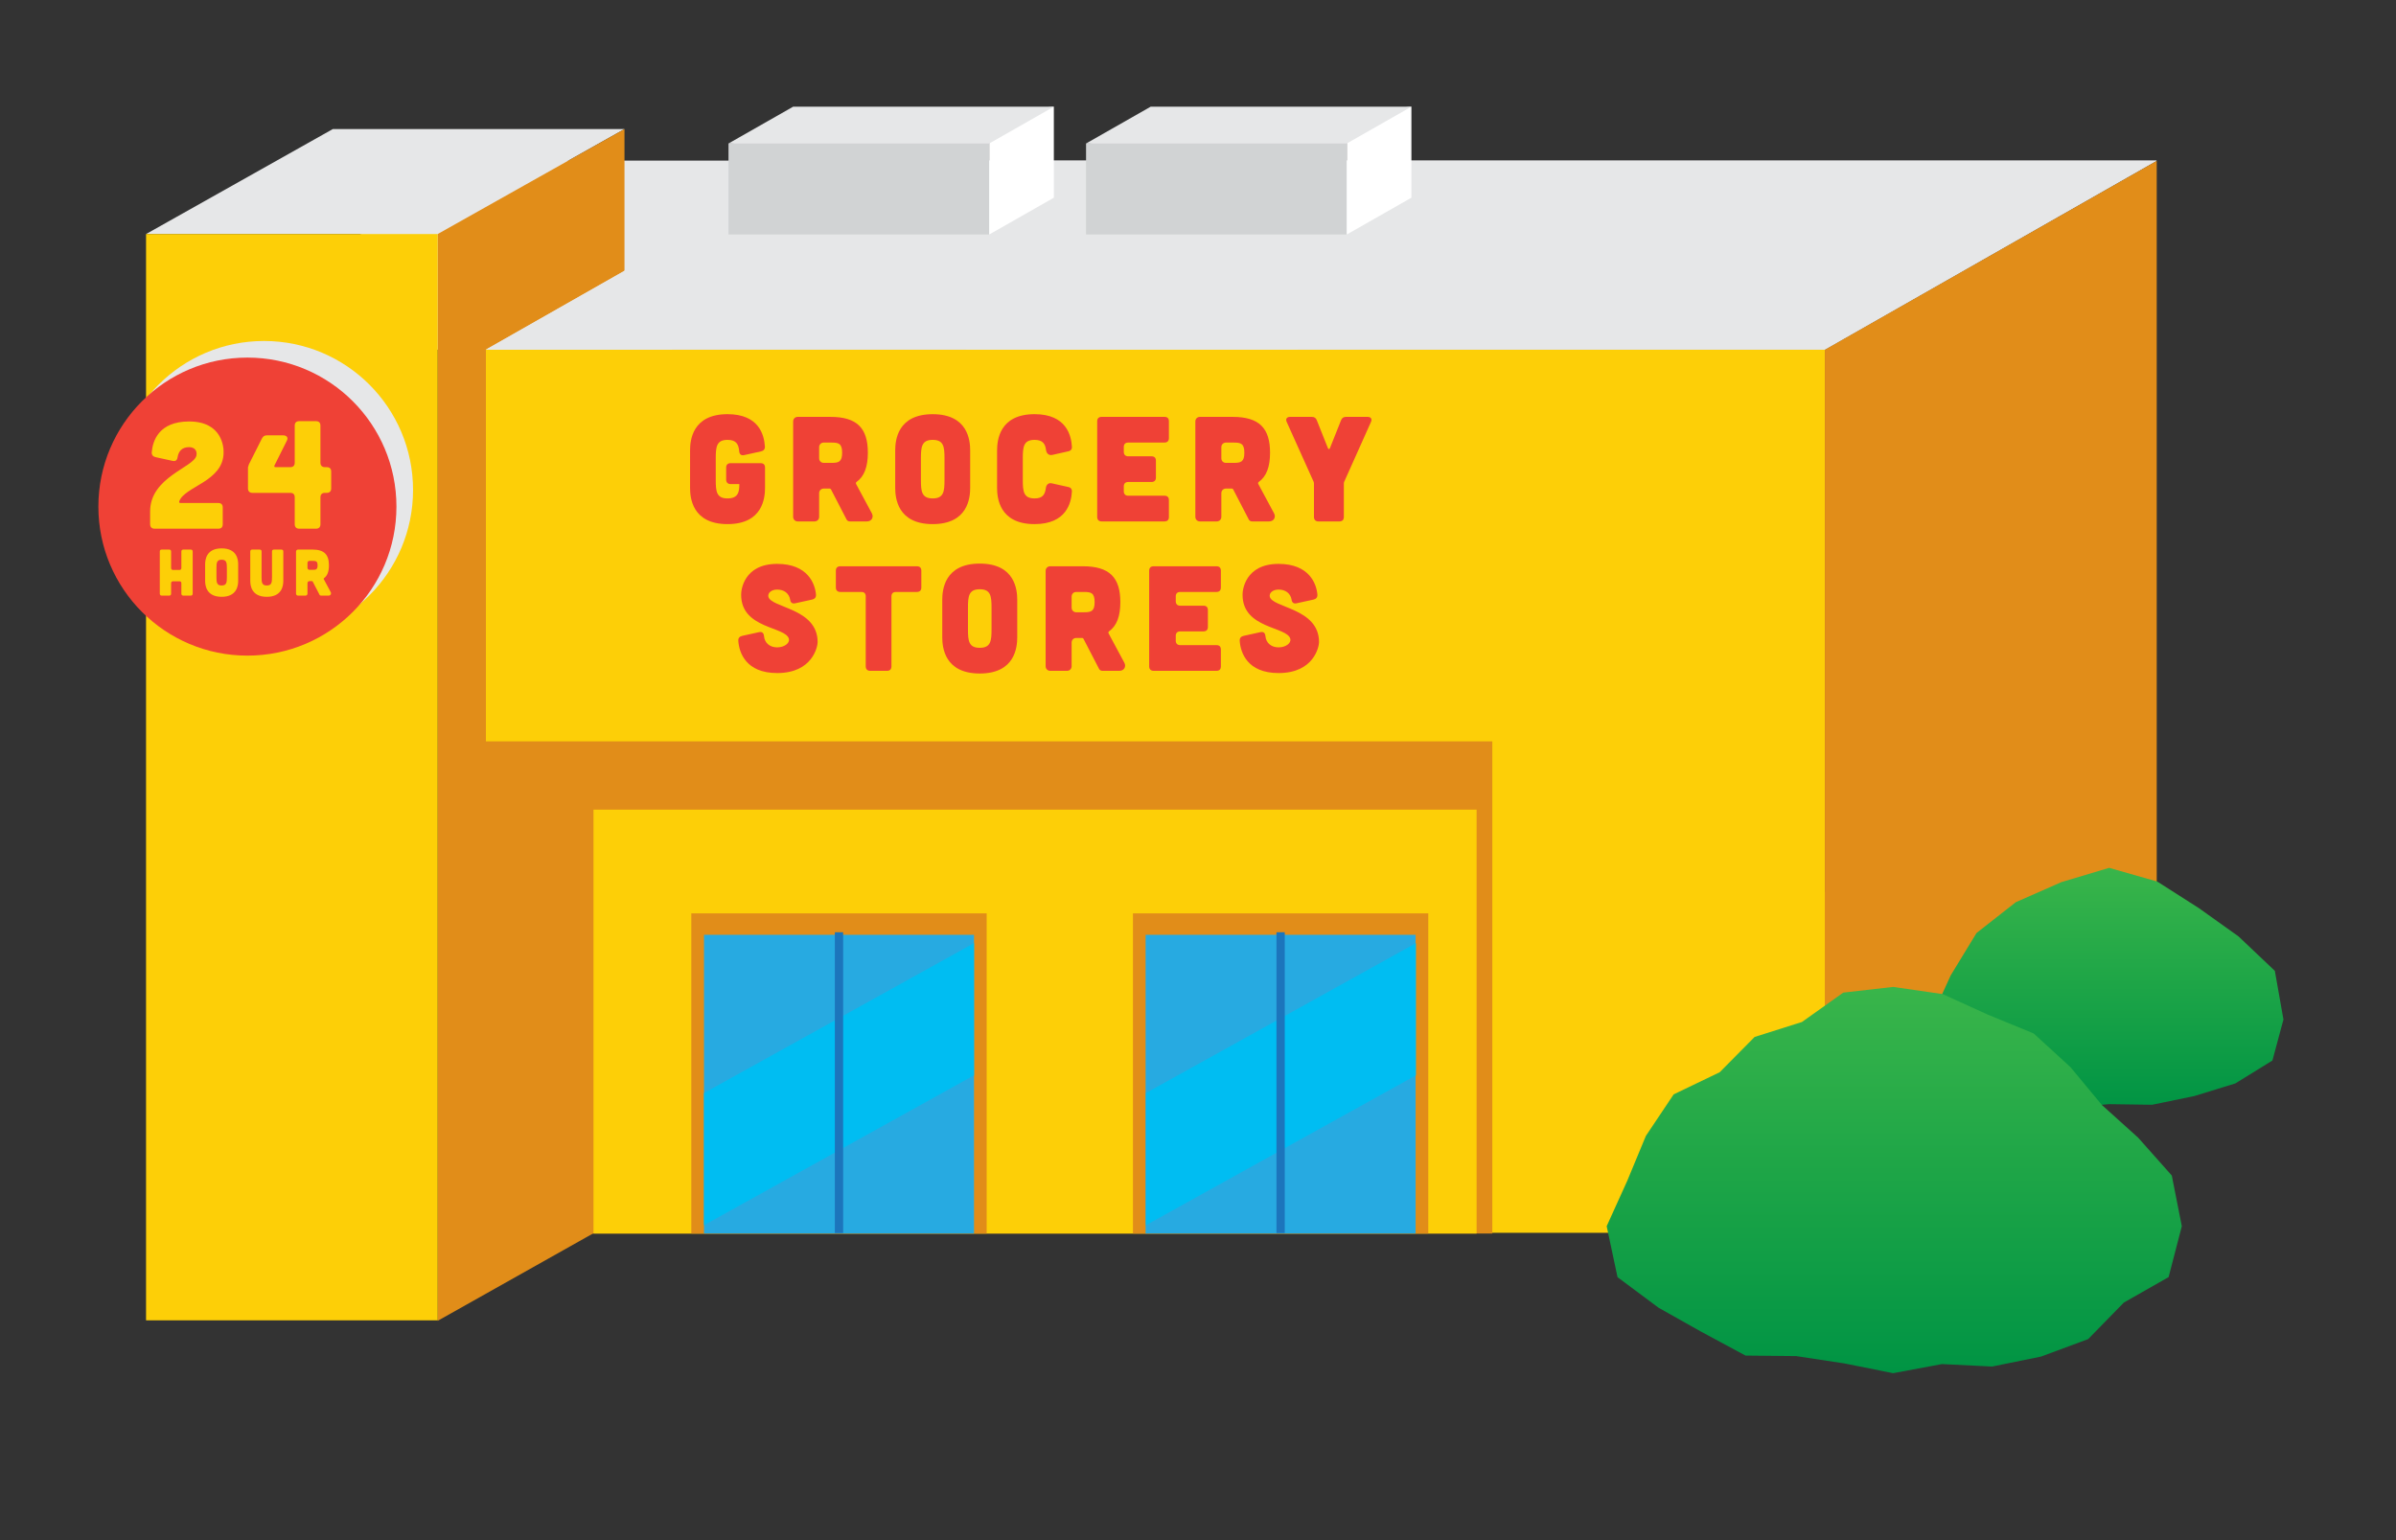
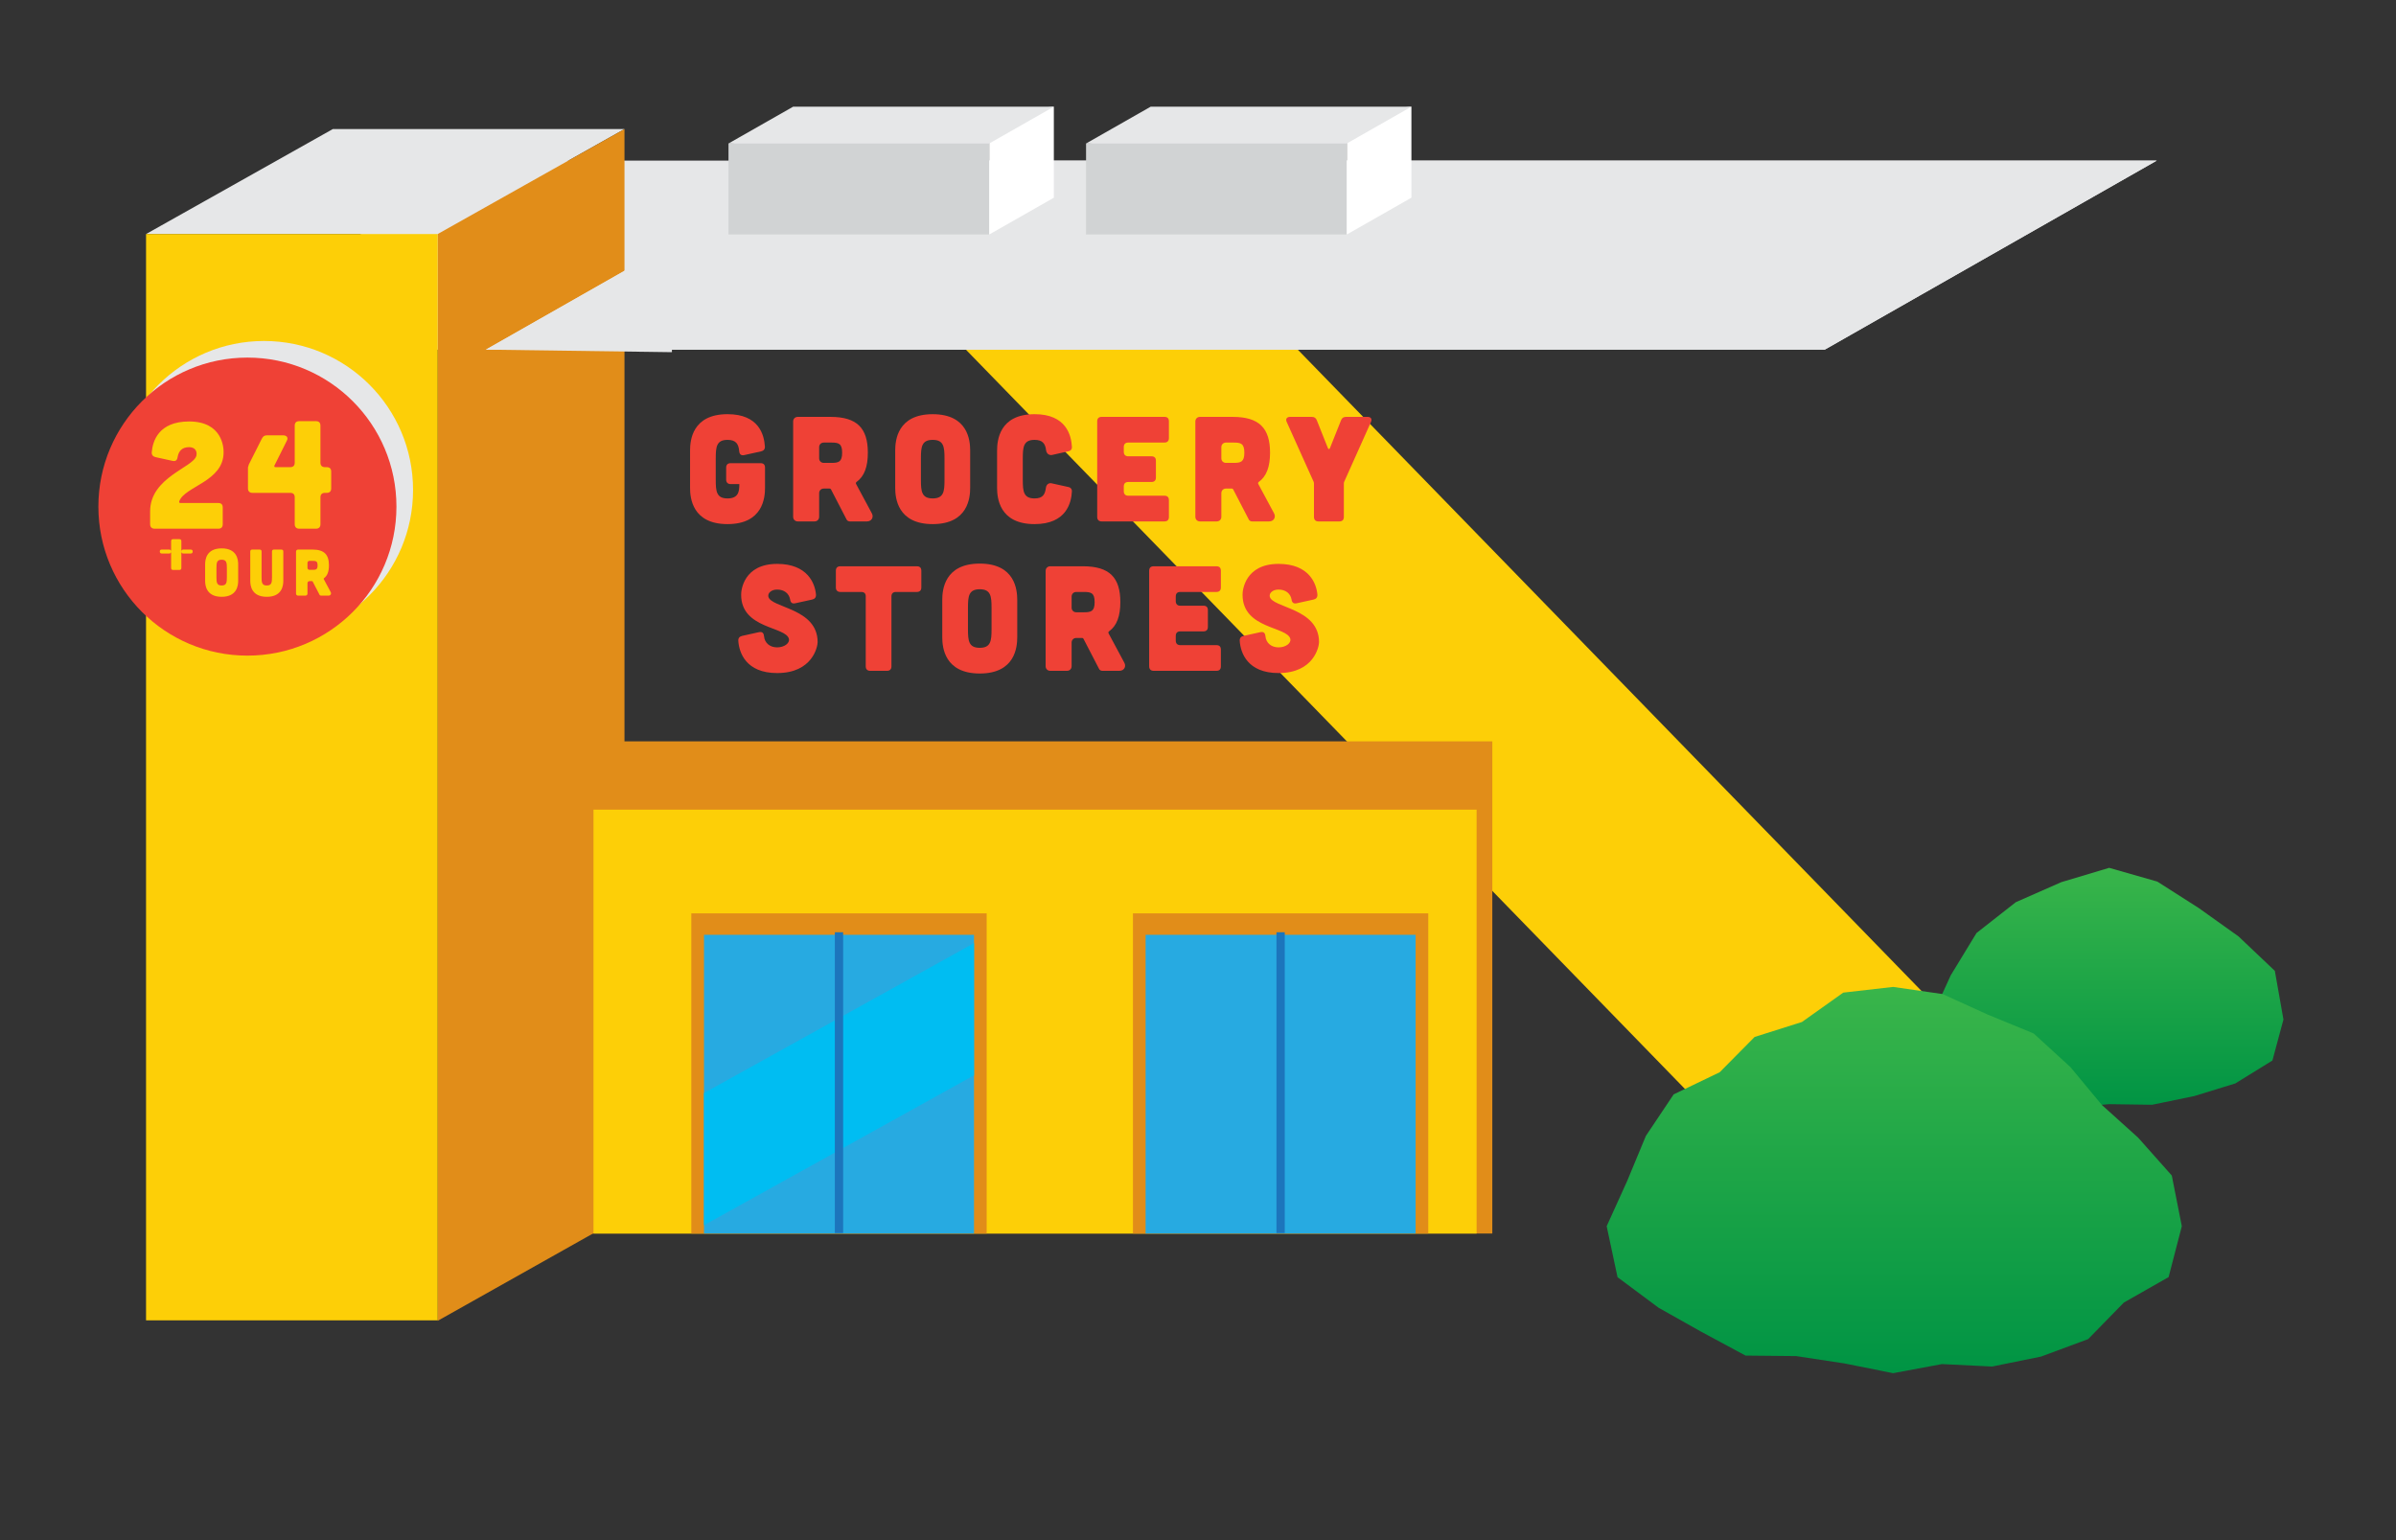
<svg xmlns="http://www.w3.org/2000/svg" xmlns:xlink="http://www.w3.org/1999/xlink" version="1.1" id="Layer_1" x="0px" y="0px" width="140px" height="90px" viewBox="0 0 140 90" enable-background="new 0 0 140 90" xml:space="preserve">
  <rect x="0" y="0" width="140" height="90" fill="#333333" stroke="none" />
  <g>
    <g id="grocery_1_">
      <g>
        <g>
          <polygon fill="#FDCF07" points="106.627,72.041 115.289,61.008 65.099,9.397 56.437,20.431     " />
          <polygon fill="#E6E7E8" points="36.489,7.541 19.449,7.541 8.534,13.677 25.574,13.677     " />
          <polygon fill="#E6E7E8" points="126.024,9.384 28.64,9.384 9.239,20.431 106.624,20.431     " />
          <polygon fill="#E18D19" points="36.489,71.047 25.574,77.184 25.574,13.677 36.489,7.541     " />
          <polygon fill="#E6E7E8" points="28.392,20.431 39.261,14.256 39.261,20.58     " />
-           <rect x="28.392" y="20.431" fill="#FDCF07" width="78.232" height="51.61" />
-           <polygon fill="#E18D19" points="126.019,61.008 106.626,72.041 106.626,20.431 126.019,9.398     " />
          <polygon fill="#E6E7E8" points="126.024,9.384 47.791,9.384 28.392,20.431 106.624,20.431     " />
          <rect x="26.207" y="43.322" fill="#E18D19" width="60.99" height="28.761" />
          <rect x="34.679" y="47.313" fill="#FDCF07" width="51.6" height="24.771" />
          <rect x="66.199" y="53.373" fill="#E18D19" width="17.256" height="18.71" />
          <rect x="66.939" y="54.627" fill="#27AAE1" width="15.776" height="17.456" />
          <rect x="40.394" y="53.373" fill="#E18D19" width="17.258" height="18.71" />
          <rect x="41.135" y="54.627" fill="#27AAE1" width="15.777" height="17.456" />
          <polygon fill="#00BDF2" points="56.912,62.838 41.135,71.597 41.135,63.873 56.912,55.113     " />
-           <polygon fill="#00BDF2" points="82.734,62.838 66.957,71.597 66.957,63.873 82.734,55.113     " />
          <rect x="8.534" y="13.677" fill="#FDCF07" width="17.04" height="63.479" />
          <polygon fill="#D1D3D4" points="42.566,8.385 42.566,13.703 57.801,13.703 57.801,6.661     " />
          <polygon fill="#FFFFFF" points="57.801,6.662 57.801,13.704 61.577,11.553 61.577,6.233     " />
          <polygon fill="#E6E7E8" points="61.578,6.234 46.345,6.234 42.566,8.385 57.801,8.385     " />
          <polygon fill="#D1D3D4" points="63.459,8.385 63.459,13.703 78.692,13.703 78.692,6.661     " />
          <polygon fill="#FFFFFF" points="78.693,6.662 78.693,13.704 82.47,11.553 82.47,6.233     " />
          <polygon fill="#E6E7E8" points="82.471,6.234 67.236,6.234 63.459,8.385 78.693,8.385     " />
          <path fill="#EF4136" d="M40.321,26.324c0-0.576,0.122-2.121,2.189-2.121c1.833,0,2.139,1.205,2.183,1.886      c0.009,0.157-0.069,0.253-0.227,0.288l-0.986,0.218c-0.176,0.035-0.271-0.044-0.288-0.227c-0.035-0.419-0.184-0.664-0.682-0.664      c-0.646,0-0.688,0.411-0.688,1.083v1.257c0,0.672,0.043,1.082,0.688,1.082c0.646,0,0.69-0.41,0.69-0.838h-0.507      c-0.165,0-0.263-0.096-0.263-0.262v-0.698c0-0.175,0.098-0.262,0.263-0.262h1.746c0.175,0,0.262,0.087,0.262,0.262v1.178      c0,0.576-0.122,2.121-2.191,2.121c-2.067,0-2.189-1.545-2.189-2.121V26.324z" />
          <path fill="#EF4136" d="M50.944,29.999c0.122,0.227-0.018,0.471-0.289,0.471H49.66c-0.087,0-0.166-0.043-0.199-0.122      l-0.908-1.754c-0.019-0.026-0.044-0.044-0.069-0.044h-0.35c-0.157,0-0.271,0.114-0.271,0.271V30.2c0,0.157-0.112,0.27-0.27,0.27      h-0.979c-0.156,0-0.27-0.113-0.27-0.27v-5.568c0-0.158,0.113-0.271,0.27-0.271h1.912c1.554,0,2.183,0.663,2.183,2.094      c0,0.812-0.201,1.38-0.664,1.711c-0.034,0.027-0.043,0.07-0.025,0.113L50.944,29.999z M48.134,25.862      c-0.157,0-0.271,0.113-0.271,0.271v0.646c0,0.157,0.114,0.27,0.271,0.27h0.444c0.42,0,0.629-0.052,0.629-0.594      c0-0.541-0.209-0.593-0.629-0.593H48.134z" />
          <path fill="#EF4136" d="M56.688,28.506c0,0.576-0.122,2.121-2.19,2.121s-2.19-1.545-2.19-2.121v-2.182      c0-0.576,0.122-2.12,2.19-2.12s2.19,1.544,2.19,2.12V28.506z M55.188,26.787c0-0.672-0.044-1.083-0.689-1.083      c-0.646,0-0.689,0.411-0.689,1.083v1.257c0,0.672,0.043,1.082,0.689,1.082c0.646,0,0.689-0.41,0.689-1.082V26.787z" />
          <path fill="#EF4136" d="M58.261,26.324c0-0.576,0.123-2.121,2.19-2.121c1.86,0,2.147,1.248,2.183,1.92      c0.009,0.123-0.069,0.219-0.191,0.245l-0.969,0.218c-0.184,0.035-0.323-0.087-0.35-0.271c-0.045-0.384-0.201-0.611-0.673-0.611      c-0.646,0-0.688,0.411-0.688,1.083v1.257c0,0.672,0.043,1.082,0.688,1.082c0.48,0,0.611-0.227,0.663-0.629      c0.027-0.183,0.167-0.296,0.341-0.253l0.987,0.219c0.122,0.026,0.2,0.122,0.191,0.253c-0.035,0.663-0.322,1.911-2.183,1.911      c-2.067,0-2.19-1.545-2.19-2.121V26.324z" />
          <path fill="#EF4136" d="M68.038,24.36c0.174,0,0.262,0.087,0.262,0.262v0.978c0,0.165-0.088,0.261-0.262,0.261h-2.112      c-0.166,0-0.262,0.088-0.262,0.262v0.279c0,0.166,0.096,0.263,0.262,0.263h1.353c0.175,0,0.262,0.087,0.262,0.261v0.978      c0,0.165-0.087,0.262-0.262,0.262h-1.353c-0.166,0-0.262,0.087-0.262,0.261v0.28c0,0.166,0.096,0.261,0.262,0.261h2.112      c0.174,0,0.262,0.088,0.262,0.263v0.977c0,0.174-0.088,0.262-0.262,0.262h-3.666c-0.166,0-0.262-0.096-0.262-0.262v-5.586      c0-0.175,0.096-0.262,0.262-0.262H68.038z" />
          <path fill="#EF4136" d="M74.445,29.999c0.122,0.227-0.018,0.471-0.289,0.471h-0.995c-0.087,0-0.165-0.043-0.199-0.122      l-0.908-1.754c-0.019-0.026-0.044-0.044-0.069-0.044h-0.35c-0.157,0-0.271,0.114-0.271,0.271V30.2c0,0.157-0.112,0.27-0.27,0.27      h-0.979c-0.156,0-0.27-0.113-0.27-0.27v-5.568c0-0.158,0.113-0.271,0.27-0.271h1.912c1.554,0,2.183,0.663,2.183,2.094      c0,0.812-0.201,1.38-0.664,1.711c-0.034,0.027-0.043,0.07-0.025,0.113L74.445,29.999z M71.635,25.862      c-0.157,0-0.271,0.113-0.271,0.271v0.646c0,0.157,0.114,0.27,0.271,0.27h0.445c0.419,0,0.628-0.052,0.628-0.594      c0-0.541-0.209-0.593-0.628-0.593H71.635z" />
          <path fill="#EF4136" d="M76.646,24.36c0.147,0,0.245,0.062,0.297,0.201l0.646,1.623c0.035,0.079,0.088,0.079,0.122,0      l0.646-1.623c0.053-0.139,0.147-0.201,0.297-0.201h1.248c0.201,0,0.288,0.123,0.201,0.306l-1.563,3.491      c-0.018,0.035-0.018,0.07-0.018,0.105v1.946c0,0.166-0.087,0.262-0.262,0.262h-1.222c-0.166,0-0.263-0.096-0.263-0.262v-1.946      c0-0.035,0-0.07-0.017-0.105l-1.571-3.491c-0.088-0.183,0-0.306,0.2-0.306H76.646z" />
          <path fill="#EF4136" d="M46.457,35.255c-0.175,0.035-0.262-0.043-0.288-0.218c-0.062-0.358-0.349-0.585-0.759-0.585      c-0.341,0-0.55,0.201-0.516,0.402c0.122,0.68,2.881,0.663,2.881,2.671c0,0.261-0.298,1.806-2.365,1.806      c-1.833,0-2.226-1.204-2.27-1.885c-0.009-0.157,0.069-0.253,0.227-0.288l0.985-0.218c0.176-0.035,0.271,0.044,0.289,0.227      c0.035,0.419,0.357,0.663,0.769,0.663c0.427,0,0.74-0.253,0.689-0.489c-0.166-0.742-2.793-0.576-2.793-2.583      c-0.009-0.262,0.148-1.807,2.104-1.807c1.798,0,2.217,1.17,2.269,1.798c0.008,0.157-0.069,0.253-0.227,0.288L46.457,35.255z" />
          <path fill="#EF4136" d="M50.587,34.854c0-0.174-0.088-0.262-0.262-0.262h-1.223c-0.165,0-0.262-0.096-0.262-0.261v-0.978      c0-0.175,0.097-0.262,0.262-0.262h4.468c0.176,0,0.264,0.087,0.264,0.262v0.978c0,0.165-0.088,0.261-0.264,0.261H52.35      c-0.166,0-0.262,0.088-0.262,0.262v4.085c0,0.165-0.087,0.262-0.262,0.262h-0.978c-0.166,0-0.262-0.097-0.262-0.262V34.854z" />
          <path fill="#EF4136" d="M59.438,37.236c0,0.576-0.122,2.121-2.19,2.121s-2.191-1.545-2.191-2.121v-2.182      c0-0.576,0.123-2.12,2.191-2.12s2.19,1.544,2.19,2.12V37.236z M57.937,35.517c0-0.672-0.044-1.083-0.689-1.083      c-0.646,0-0.689,0.411-0.689,1.083v1.257c0,0.672,0.043,1.082,0.689,1.082c0.646,0,0.689-0.41,0.689-1.082V35.517z" />
          <path fill="#EF4136" d="M65.697,38.729c0.122,0.227-0.018,0.471-0.289,0.471h-0.994c-0.088,0-0.166-0.043-0.2-0.122      l-0.908-1.754c-0.019-0.026-0.044-0.044-0.069-0.044h-0.35c-0.157,0-0.271,0.114-0.271,0.271v1.379      c0,0.157-0.112,0.27-0.27,0.27h-0.979c-0.156,0-0.27-0.113-0.27-0.27v-5.568c0-0.158,0.113-0.271,0.27-0.271h1.912      c1.554,0,2.183,0.663,2.183,2.095c0,0.811-0.201,1.379-0.664,1.71c-0.034,0.027-0.043,0.07-0.025,0.113L65.697,38.729z       M62.887,34.592c-0.157,0-0.271,0.113-0.271,0.271v0.646c0,0.157,0.114,0.27,0.271,0.27h0.445c0.419,0,0.628-0.052,0.628-0.593      c0-0.542-0.209-0.594-0.628-0.594H62.887z" />
          <path fill="#EF4136" d="M71.075,33.091c0.174,0,0.262,0.087,0.262,0.262v0.977c0,0.166-0.088,0.262-0.262,0.262h-2.112      c-0.166,0-0.262,0.087-0.262,0.262v0.279c0,0.166,0.096,0.262,0.262,0.262h1.353c0.175,0,0.262,0.087,0.262,0.262v0.977      c0,0.166-0.087,0.262-0.262,0.262h-1.353c-0.166,0-0.262,0.088-0.262,0.262v0.279c0,0.166,0.096,0.262,0.262,0.262h2.112      c0.174,0,0.262,0.087,0.262,0.262v0.978c0,0.174-0.088,0.261-0.262,0.261h-3.666c-0.166,0-0.262-0.096-0.262-0.261v-5.586      c0-0.175,0.096-0.262,0.262-0.262H71.075z" />
          <path fill="#EF4136" d="M75.755,35.255c-0.175,0.035-0.263-0.043-0.288-0.218c-0.062-0.358-0.35-0.585-0.759-0.585      c-0.341,0-0.552,0.201-0.516,0.402c0.122,0.68,2.88,0.663,2.88,2.671c0,0.261-0.297,1.806-2.364,1.806      c-1.833,0-2.227-1.204-2.27-1.885c-0.009-0.157,0.069-0.253,0.227-0.288l0.985-0.218c0.176-0.035,0.271,0.044,0.289,0.227      c0.035,0.419,0.358,0.663,0.769,0.663c0.428,0,0.74-0.253,0.689-0.489c-0.166-0.742-2.793-0.576-2.793-2.583      c-0.009-0.262,0.148-1.807,2.104-1.807c1.798,0,2.217,1.17,2.269,1.798c0.008,0.157-0.07,0.253-0.227,0.288L75.755,35.255z" />
          <path fill="#E6E7E8" d="M24.135,28.634c0,4.81-3.899,8.708-8.709,8.708s-8.708-3.898-8.708-8.708s3.898-8.708,8.708-8.708      S24.135,23.824,24.135,28.634" />
          <path fill="#EF4136" d="M23.164,29.604c0,4.809-3.898,8.708-8.708,8.708c-4.811,0-8.708-3.899-8.708-8.708      c0-4.81,3.897-8.708,8.708-8.708C19.266,20.896,23.164,24.794,23.164,29.604" />
          <path fill="#FDCF07" d="M12.752,29.394c0.175,0,0.263,0.087,0.263,0.262v0.978c0,0.174-0.088,0.261-0.263,0.261H9.034      c-0.166,0-0.262-0.096-0.262-0.261v-0.751c0-2.008,2.566-2.575,2.705-3.264c0.052-0.262-0.087-0.489-0.427-0.489      c-0.411,0-0.612,0.227-0.673,0.585c-0.025,0.174-0.113,0.253-0.288,0.218l-0.994-0.218c-0.157-0.035-0.237-0.131-0.228-0.288      c0.053-0.629,0.384-1.798,2.183-1.798c1.955,0,2.024,1.545,2.015,1.807c0,1.71-2.286,1.98-2.591,2.862      c-0.018,0.061,0.008,0.096,0.078,0.096H12.752z" />
          <path fill="#FDCF07" d="M19.352,28.539c0,0.166-0.087,0.262-0.262,0.262h-0.104c-0.166,0-0.262,0.087-0.262,0.261v1.572      c0,0.165-0.088,0.261-0.264,0.261h-0.977c-0.165,0-0.262-0.096-0.262-0.261v-1.572c0-0.174-0.087-0.261-0.263-0.261h-2.208      c-0.166,0-0.261-0.096-0.261-0.262v-1.222c0-0.009,0.026-0.079,0.051-0.174l0.751-1.493c0.071-0.14,0.141-0.21,0.298-0.21h0.96      c0.192,0,0.306,0.122,0.219,0.297l-0.733,1.467c-0.018,0.061,0,0.095,0.069,0.095h0.854c0.176,0,0.263-0.095,0.263-0.261v-2.165      c0-0.174,0.097-0.262,0.262-0.262h0.977c0.176,0,0.264,0.088,0.264,0.262v2.165c0,0.166,0.096,0.261,0.262,0.261h0.104      c0.175,0,0.262,0.088,0.262,0.262V28.539z" />
-           <path fill="#FDCF07" d="M9.883,32.114c0.073,0,0.115,0.042,0.115,0.116v0.961c0,0.073,0.042,0.115,0.114,0.115h0.37      c0.077,0,0.115-0.042,0.115-0.115V32.23c0-0.074,0.043-0.116,0.116-0.116h0.43c0.077,0,0.116,0.039,0.116,0.116v2.461      c0,0.072-0.039,0.115-0.116,0.115h-0.43c-0.073,0-0.116-0.043-0.116-0.115v-0.608c0-0.077-0.038-0.115-0.115-0.115h-0.37      c-0.072,0-0.114,0.038-0.114,0.115v0.608c0,0.072-0.038,0.115-0.115,0.115H9.451c-0.072,0-0.114-0.043-0.114-0.115V32.23      c0-0.077,0.038-0.116,0.114-0.116H9.883z" />
+           <path fill="#FDCF07" d="M9.883,32.114c0.073,0,0.115,0.042,0.115,0.116v0.961c0,0.073,0.042,0.115,0.114,0.115h0.37      c0.077,0,0.115-0.042,0.115-0.115V32.23c0-0.074,0.043-0.116,0.116-0.116h0.43c0.077,0,0.116,0.039,0.116,0.116c0,0.072-0.039,0.115-0.116,0.115h-0.43c-0.073,0-0.116-0.043-0.116-0.115v-0.608c0-0.077-0.038-0.115-0.115-0.115h-0.37      c-0.072,0-0.114,0.038-0.114,0.115v0.608c0,0.072-0.038,0.115-0.115,0.115H9.451c-0.072,0-0.114-0.043-0.114-0.115V32.23      c0-0.077,0.038-0.116,0.114-0.116H9.883z" />
          <path fill="#FDCF07" d="M13.917,33.94c0,0.254-0.055,0.935-0.965,0.935c-0.911,0-0.966-0.681-0.966-0.935v-0.961      c0-0.254,0.055-0.934,0.966-0.934c0.91,0,0.965,0.68,0.965,0.934V33.94z M13.256,33.184c0-0.296-0.021-0.477-0.304-0.477      c-0.285,0-0.304,0.181-0.304,0.477v0.554c0,0.296,0.019,0.476,0.304,0.476c0.283,0,0.304-0.18,0.304-0.476V33.184z" />
          <path fill="#FDCF07" d="M15.169,32.114c0.077,0,0.115,0.039,0.115,0.116v1.507c0,0.296,0.02,0.477,0.305,0.477      c0.284,0,0.304-0.181,0.304-0.477V32.23c0-0.077,0.042-0.116,0.115-0.116h0.431c0.076,0,0.115,0.039,0.115,0.116v1.711      c0,0.254-0.054,0.934-0.965,0.934c-0.912,0-0.966-0.68-0.966-0.934V32.23c0-0.077,0.043-0.116,0.114-0.116H15.169z" />
          <path fill="#FDCF07" d="M19.323,34.599c0.054,0.099-0.009,0.207-0.128,0.207h-0.438c-0.038,0-0.073-0.019-0.088-0.053      l-0.4-0.773c-0.008-0.012-0.02-0.02-0.03-0.02h-0.154c-0.069,0-0.119,0.05-0.119,0.12v0.607c0,0.069-0.05,0.119-0.119,0.119      h-0.431c-0.069,0-0.119-0.05-0.119-0.119v-2.453c0-0.069,0.05-0.12,0.119-0.12h0.842c0.684,0,0.962,0.293,0.962,0.923      c0,0.358-0.089,0.608-0.293,0.754c-0.015,0.012-0.019,0.031-0.011,0.05L19.323,34.599z M18.085,32.776      c-0.069,0-0.119,0.05-0.119,0.119v0.285c0,0.069,0.05,0.119,0.119,0.119h0.196c0.185,0,0.276-0.023,0.276-0.262      c0-0.238-0.092-0.261-0.276-0.261H18.085z" />
        </g>
        <g>
          <defs>
            <polygon id="SVGID_1_" points="120.444,51.55 117.785,52.721 115.49,54.521 113.981,56.997 112.805,59.577 113.94,61.756        115.764,63.536 118.272,64.068 120.712,64.745 123.24,64.523 125.745,64.559 128.206,64.052 130.609,63.313 132.779,61.973        133.423,59.577 132.921,56.734 130.798,54.72 128.473,53.061 126.052,51.516 123.24,50.713      " />
          </defs>
          <clipPath id="SVGID_2_">
            <use xlink:href="#SVGID_1_" overflow="visible" />
          </clipPath>
          <linearGradient id="SVGID_3_" gradientUnits="userSpaceOnUse" x1="-215.539" y1="432.81" x2="-214.539" y2="432.81" gradientTransform="matrix(0 14.031 14.031 0 -5949.828 3075.031)">
            <stop offset="0" style="stop-color:#39B54A" />
            <stop offset="1" style="stop-color:#009444" />
          </linearGradient>
          <rect x="112.805" y="50.713" clip-path="url(#SVGID_2_)" fill="url(#SVGID_3_)" width="20.618" height="14.032" />
        </g>
        <g>
          <defs>
            <polygon id="SVGID_4_" points="107.703,58.005 105.29,59.721 102.523,60.596 100.483,62.658 97.794,63.951 96.17,66.378        95.077,69.012 93.879,71.655 94.513,74.633 96.914,76.421 99.412,77.826 101.994,79.216 104.95,79.245 107.771,79.674        110.616,80.244 113.469,79.712 116.401,79.855 119.261,79.273 122.013,78.252 124.098,76.117 126.713,74.629 127.485,71.655        126.899,68.693 124.928,66.475 122.813,64.57 120.977,62.357 118.828,60.391 116.139,59.287 113.505,58.089 110.616,57.672             " />
          </defs>
          <clipPath id="SVGID_5_">
            <use xlink:href="#SVGID_4_" overflow="visible" />
          </clipPath>
          <linearGradient id="SVGID_6_" gradientUnits="userSpaceOnUse" x1="-222.905" y1="436.287" x2="-221.905" y2="436.287" gradientTransform="matrix(0 22.573 22.573 0 -9737.797 5089.375)">
            <stop offset="0" style="stop-color:#39B54A" />
            <stop offset="1" style="stop-color:#009444" />
          </linearGradient>
          <rect x="93.879" y="57.672" clip-path="url(#SVGID_5_)" fill="url(#SVGID_6_)" width="33.606" height="22.572" />
        </g>
      </g>
    </g>
    <line fill="none" stroke="#1C75BC" stroke-width="0.485" stroke-miterlimit="10" x1="74.827" y1="54.477" x2="74.827" y2="72.055" />
    <line fill="none" stroke="#1C75BC" stroke-width="0.485" stroke-miterlimit="10" x1="49.023" y1="54.477" x2="49.023" y2="72.055" />
  </g>
</svg>